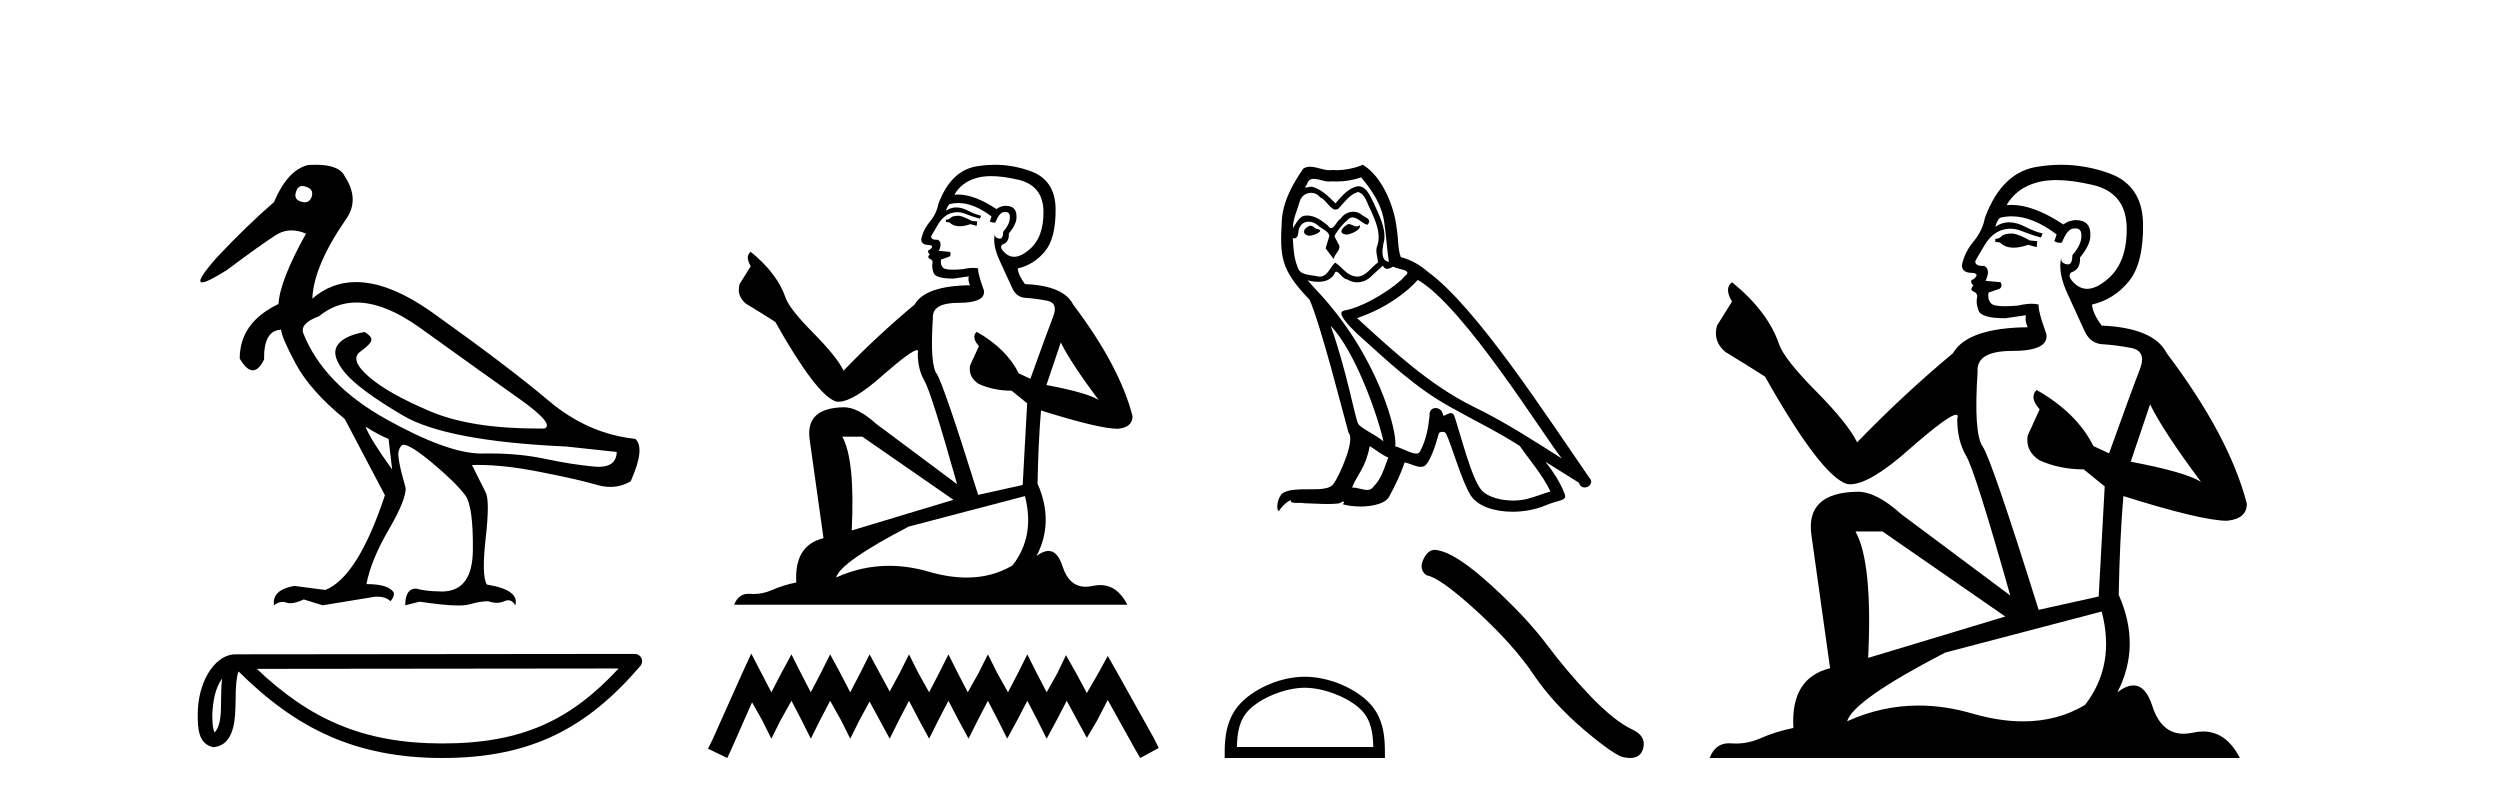
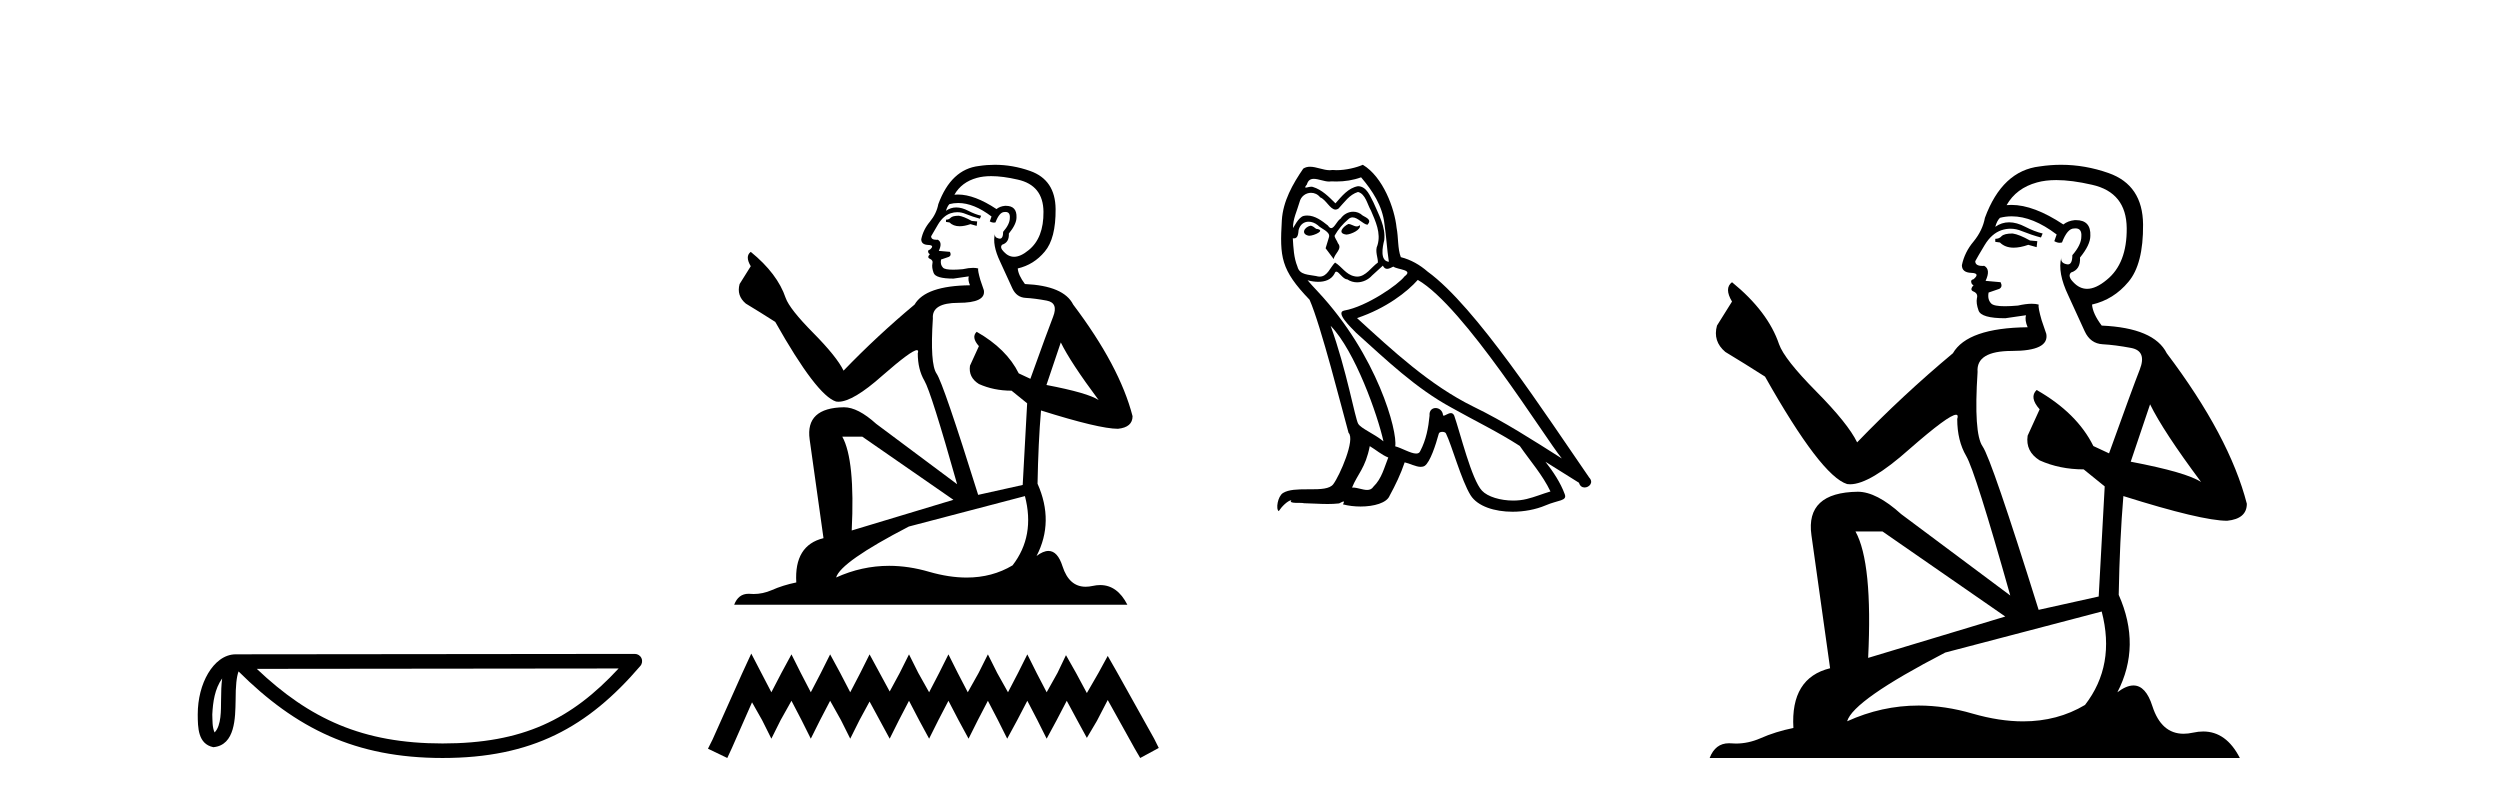
<svg xmlns="http://www.w3.org/2000/svg" width="128.0" height="41.0">
-   <path d="M 15.481 9.526 C 15.537 9.526 15.599 9.538 15.667 9.562 C 15.929 9.639 16.029 9.8 15.968 10.047 C 15.898 10.254 15.777 10.358 15.604 10.358 C 15.546 10.358 15.483 10.347 15.413 10.324 C 15.152 10.247 15.067 10.077 15.159 9.816 C 15.216 9.622 15.324 9.526 15.481 9.526 ZM 18.251 15.489 C 19.221 15.489 20.319 15.93 21.544 16.812 C 23.661 18.337 25.335 19.533 26.567 20.403 C 27.798 21.273 28.237 21.785 27.883 21.939 C 27.766 21.94 27.651 21.941 27.537 21.941 C 25.25 21.941 23.415 21.648 22.029 21.061 C 20.574 20.446 19.52 19.849 18.866 19.272 C 18.211 18.694 18.073 18.271 18.45 18.002 C 18.827 17.732 19.016 17.528 19.016 17.39 C 19.016 17.267 18.9 17.136 18.669 16.997 C 17.915 17.136 17.442 17.378 17.249 17.725 C 17.057 18.071 17.199 18.529 17.676 19.099 C 18.154 19.668 19.135 20.392 20.621 21.269 C 22.106 22.147 24.896 22.678 28.991 22.862 L 31.578 23.14 C 31.564 23.647 31.256 23.901 30.655 23.901 C 30.582 23.901 30.505 23.898 30.423 23.89 C 29.669 23.821 28.818 23.686 27.871 23.486 C 27.022 23.307 26.09 23.217 25.074 23.217 C 24.957 23.217 24.839 23.218 24.719 23.22 C 24.697 23.221 24.675 23.221 24.653 23.221 C 23.502 23.221 21.877 22.636 19.778 21.465 C 17.638 20.272 16.222 18.806 15.529 17.066 C 15.406 16.728 15.675 16.435 16.337 16.189 C 16.907 15.722 17.545 15.489 18.251 15.489 ZM 18.715 21.846 C 19.208 22.154 19.601 22.362 19.893 22.47 L 20.078 24.04 C 19.324 22.993 18.869 22.262 18.715 21.846 ZM 16.183 8.437 C 16.05 8.437 15.909 8.442 15.76 8.453 C 15.067 8.623 14.49 9.254 14.028 10.347 C 13.104 11.147 12.134 12.086 11.118 13.164 C 10.355 14.027 10.099 14.458 10.349 14.458 C 10.522 14.458 10.941 14.25 11.603 13.834 C 12.804 12.941 13.639 12.344 14.109 12.044 C 14.367 11.879 14.64 11.797 14.928 11.797 C 15.164 11.797 15.411 11.852 15.667 11.963 C 14.775 13.564 14.305 14.765 14.259 15.566 C 12.935 16.197 12.273 17.128 12.273 18.36 C 12.508 18.76 12.732 18.96 12.943 18.96 C 13.147 18.96 13.339 18.775 13.52 18.406 C 13.504 17.405 13.797 16.897 14.397 16.882 C 14.397 17.113 14.644 17.69 15.136 18.614 C 15.629 19.537 16.468 20.484 17.653 21.454 L 19.708 25.356 C 18.785 28.143 17.769 29.759 16.66 30.206 L 15.067 29.998 C 14.297 30.136 13.951 30.467 14.028 30.991 C 14.176 30.874 14.322 30.816 14.467 30.816 C 14.533 30.816 14.598 30.828 14.663 30.852 C 14.724 30.875 14.793 30.886 14.869 30.886 C 15.053 30.886 15.28 30.821 15.552 30.691 L 16.522 30.991 L 19.2 30.552 C 19.231 30.551 19.261 30.55 19.291 30.55 C 19.613 30.55 19.844 30.628 19.986 30.783 C 20.109 30.66 20.17 30.521 20.17 30.367 C 20.016 30.059 19.547 29.905 18.762 29.905 C 18.916 29.09 19.293 28.166 19.893 27.134 C 20.494 26.103 20.786 25.387 20.771 24.987 C 20.463 23.925 20.343 23.29 20.413 23.082 C 20.482 22.874 20.563 22.77 20.655 22.77 C 20.901 22.77 21.41 23.093 22.179 23.74 C 22.949 24.387 23.495 24.925 23.819 25.356 C 24.096 25.726 24.227 26.665 24.211 28.174 C 24.197 29.582 23.666 30.286 22.619 30.286 C 22.545 30.286 22.467 30.282 22.387 30.275 C 22.033 30.275 21.671 30.229 21.302 30.136 C 20.932 30.136 20.748 30.421 20.748 30.991 L 21.486 30.806 C 22.347 30.936 23.006 31.001 23.463 31.001 C 23.709 31.001 23.897 30.982 24.027 30.945 C 24.396 30.837 24.719 30.783 24.996 30.783 C 25.15 30.837 25.296 30.864 25.432 30.864 C 25.569 30.864 25.697 30.837 25.816 30.783 C 25.889 30.75 25.957 30.734 26.02 30.734 C 26.165 30.734 26.286 30.819 26.382 30.991 C 26.536 30.467 26.051 30.113 24.927 29.929 C 24.742 29.636 24.723 28.839 24.869 27.539 C 25.016 26.238 25.012 25.456 24.858 25.195 L 24.165 23.809 C 24.267 23.806 24.371 23.804 24.477 23.804 C 25.379 23.804 26.426 23.921 27.617 24.156 C 28.949 24.417 29.93 24.641 30.561 24.825 C 30.798 24.895 31.027 24.929 31.249 24.929 C 31.618 24.929 31.966 24.833 32.293 24.641 C 32.801 23.501 32.878 22.778 32.524 22.47 C 30.908 22.301 29.426 21.646 28.079 20.507 C 26.732 19.368 24.769 17.879 22.191 16.039 C 20.699 14.974 19.378 14.442 18.228 14.442 C 17.392 14.442 16.646 14.724 15.991 15.288 C 16.037 14.18 16.606 12.833 17.699 11.247 C 18.192 10.57 18.177 9.831 17.653 9.031 C 17.469 8.635 16.978 8.437 16.183 8.437 Z" style="fill:#000000;stroke:none" />
  <path d="M 11.374 34.735 C 11.334 35.049 11.318 35.419 11.318 35.871 C 11.31 36.329 11.342 37.147 10.986 37.502 C 10.86 37.217 10.883 36.888 10.869 36.584 C 10.901 35.942 10.993 35.275 11.374 34.735 ZM 31.673 34.226 C 29.25 36.842 26.765 38.065 22.658 38.065 C 18.568 38.065 15.855 36.811 13.148 34.246 L 31.673 34.226 ZM 32.504 33.48 C 32.504 33.48 32.504 33.48 32.504 33.48 L 12.071 33.501 C 11.476 33.501 10.986 33.918 10.654 34.477 C 10.323 35.036 10.124 35.772 10.124 36.584 C 10.129 37.245 10.129 38.093 10.923 38.256 C 12.051 38.157 12.045 36.731 12.063 35.871 C 12.063 35.098 12.113 34.657 12.214 34.377 C 15.152 37.298 18.198 38.809 22.658 38.809 C 27.24 38.809 30.096 37.236 32.787 34.095 C 32.881 33.984 32.903 33.829 32.842 33.697 C 32.782 33.564 32.649 33.48 32.504 33.48 Z" style="fill:#000000;stroke:none" />
  <path d="M 49.093 11.046 Q 48.777 11.046 48.675 11.147 Q 48.587 11.248 48.435 11.248 L 48.435 11.362 L 48.612 11.388 Q 48.808 11.584 49.135 11.584 Q 49.376 11.584 49.689 11.476 L 50.006 11.565 L 50.031 11.337 L 49.752 11.312 Q 49.347 11.084 49.093 11.046 ZM 50.753 9.018 Q 51.337 9.018 52.109 9.196 Q 53.414 9.487 53.426 10.843 Q 53.439 12.186 52.666 12.807 Q 52.257 13.147 51.922 13.147 Q 51.633 13.147 51.399 12.895 Q 51.171 12.667 51.31 12.528 Q 51.678 12.414 51.653 11.958 Q 52.045 11.476 52.045 11.134 Q 52.07 10.538 51.498 10.538 Q 51.474 10.538 51.45 10.539 Q 51.196 10.564 51.019 10.704 Q 49.898 9.96 49.046 9.96 Q 48.954 9.96 48.865 9.969 L 48.865 9.969 Q 49.233 9.323 50.018 9.107 Q 50.339 9.018 50.753 9.018 ZM 54.313 17.532 Q 54.807 18.546 56.251 20.484 Q 55.707 20.117 53.578 19.711 L 54.313 17.532 ZM 49.06 10.394 Q 49.859 10.394 50.766 11.084 L 50.677 11.337 Q 50.783 11.399 50.884 11.399 Q 50.927 11.399 50.968 11.388 Q 51.171 10.856 51.425 10.856 Q 51.455 10.852 51.482 10.852 Q 51.726 10.852 51.703 11.16 Q 51.703 11.476 51.361 11.869 Q 51.361 12.22 51.191 12.22 Q 51.164 12.22 51.133 12.211 Q 50.905 12.161 50.943 11.958 L 50.943 11.958 Q 50.791 12.528 51.209 13.402 Q 51.615 14.289 51.83 14.758 Q 52.045 15.227 52.514 15.252 Q 52.983 15.277 53.591 15.391 Q 54.199 15.505 53.92 16.215 Q 53.642 16.924 52.755 19.395 L 52.159 19.116 Q 51.539 17.862 50.006 16.988 L 50.006 16.988 Q 49.714 17.266 50.12 17.722 L 49.663 18.723 Q 49.575 19.319 50.12 19.661 Q 50.88 20.003 51.792 20.003 L 52.59 20.649 L 52.362 24.83 L 50.082 25.337 Q 48.295 19.623 47.953 19.129 Q 47.611 18.635 47.763 16.303 Q 47.7 15.505 49.068 15.505 Q 50.487 15.505 50.373 14.859 L 50.196 14.34 Q 50.056 13.858 50.082 13.744 Q 49.97 13.714 49.822 13.714 Q 49.6 13.714 49.296 13.782 Q 49.009 13.808 48.801 13.808 Q 48.384 13.808 48.283 13.706 Q 48.131 13.554 48.181 13.288 L 48.587 13.149 Q 48.726 13.073 48.637 12.895 L 48.067 12.845 Q 48.27 12.414 48.016 12.275 Q 47.978 12.277 47.945 12.277 Q 47.674 12.277 47.674 12.097 Q 47.763 11.933 48.029 11.489 Q 48.295 11.046 48.675 10.919 Q 48.846 10.864 49.014 10.864 Q 49.233 10.864 49.448 10.957 Q 49.828 11.109 50.17 11.198 L 50.234 11.046 Q 49.917 10.97 49.575 10.792 Q 49.245 10.621 48.96 10.621 Q 48.675 10.621 48.435 10.792 Q 48.498 10.564 48.612 10.45 Q 48.832 10.394 49.06 10.394 ZM 44.152 22.359 L 48.815 25.59 L 43.608 27.161 Q 43.785 23.55 43.126 22.359 ZM 52.476 25.4 Q 53.008 27.44 51.843 28.947 Q 50.799 29.571 49.492 29.571 Q 48.594 29.571 47.573 29.277 Q 46.526 28.97 45.524 28.97 Q 44.124 28.97 42.809 29.568 Q 43.037 28.77 46.534 26.958 L 52.476 25.4 ZM 50.935 8.437 Q 50.529 8.437 50.12 8.499 Q 48.701 8.664 48.042 10.45 Q 47.953 10.932 47.611 11.35 Q 47.269 11.755 47.168 12.249 Q 47.168 12.528 47.522 12.541 Q 47.877 12.553 47.611 12.781 Q 47.497 12.807 47.522 12.895 Q 47.535 12.984 47.611 13.009 Q 47.446 13.187 47.611 13.25 Q 47.788 13.326 47.738 13.504 Q 47.7 13.694 47.801 13.972 Q 47.902 14.264 48.815 14.264 L 49.6 14.15 L 49.6 14.15 Q 49.549 14.34 49.663 14.606 Q 47.383 14.631 46.826 15.594 Q 44.913 17.19 43.19 18.977 Q 42.847 18.267 41.631 17.038 Q 40.428 15.822 40.225 15.252 Q 39.807 14.01 38.439 12.895 Q 38.134 13.123 38.439 13.63 L 37.868 14.542 Q 37.704 15.138 38.185 15.543 Q 38.92 15.987 39.693 16.481 Q 41.821 20.256 42.809 20.56 Q 42.864 20.569 42.924 20.569 Q 43.676 20.569 45.179 19.23 Q 46.668 17.928 46.945 17.928 Q 47.043 17.928 46.99 18.09 Q 46.99 18.913 47.332 19.496 Q 47.674 20.079 49.005 24.792 L 44.862 21.701 Q 43.924 20.852 43.215 20.852 Q 41.226 20.877 41.454 22.499 L 42.163 27.554 Q 40.656 27.921 40.77 29.821 Q 40.086 29.961 39.515 30.214 Q 39.055 30.413 38.586 30.413 Q 38.487 30.413 38.388 30.404 Q 38.354 30.402 38.321 30.402 Q 37.804 30.402 37.59 30.962 L 57.721 30.962 Q 57.207 29.955 56.329 29.955 Q 56.146 29.955 55.947 29.999 Q 55.756 30.041 55.585 30.041 Q 54.739 30.041 54.402 28.998 Q 54.152 28.208 53.681 28.208 Q 53.412 28.208 53.072 28.466 Q 53.984 26.705 53.122 24.766 Q 53.16 22.663 53.3 21.016 Q 56.277 21.954 57.24 21.954 Q 57.987 21.878 57.987 21.308 Q 57.328 18.749 54.947 15.594 Q 54.465 14.631 52.476 14.542 Q 52.134 14.086 52.109 13.744 Q 52.932 13.554 53.49 12.883 Q 54.06 12.211 54.047 10.704 Q 54.034 9.209 52.742 8.753 Q 51.847 8.437 50.935 8.437 Z" style="fill:#000000;stroke:none" />
  <path d="M 38.465 33.464 L 37.99 34.494 L 36.485 37.859 L 36.248 38.334 L 37.237 38.809 L 37.475 38.295 L 38.504 35.959 L 39.019 36.869 L 39.494 37.82 L 39.969 36.869 L 40.523 35.88 L 41.038 36.869 L 41.513 37.82 L 41.988 36.869 L 42.503 35.88 L 43.057 36.869 L 43.532 37.82 L 44.007 36.869 L 44.522 35.919 L 45.037 36.869 L 45.552 37.82 L 46.027 36.869 L 46.541 35.88 L 47.056 36.869 L 47.571 37.82 L 48.046 36.869 L 48.56 35.88 L 49.075 36.869 L 49.59 37.82 L 50.065 36.869 L 50.58 35.88 L 51.094 36.869 L 51.569 37.82 L 52.084 36.869 L 52.599 35.88 L 53.113 36.869 L 53.589 37.82 L 54.103 36.869 L 54.618 35.88 L 55.172 36.909 L 55.647 37.78 L 56.162 36.909 L 56.716 35.84 L 58.102 38.334 L 58.379 38.809 L 59.329 38.295 L 59.092 37.82 L 57.191 34.415 L 56.716 33.583 L 56.241 34.454 L 55.647 35.484 L 55.093 34.454 L 54.578 33.544 L 54.143 34.454 L 53.589 35.444 L 53.074 34.454 L 52.599 33.504 L 52.124 34.454 L 51.609 35.444 L 51.055 34.454 L 50.58 33.504 L 50.105 34.454 L 49.55 35.444 L 49.036 34.454 L 48.56 33.504 L 48.085 34.454 L 47.571 35.444 L 47.016 34.454 L 46.541 33.504 L 46.066 34.454 L 45.552 35.404 L 45.037 34.454 L 44.522 33.504 L 44.047 34.454 L 43.532 35.444 L 43.018 34.454 L 42.503 33.504 L 42.028 34.454 L 41.513 35.444 L 40.999 34.454 L 40.523 33.504 L 40.009 34.454 L 39.494 35.444 L 38.979 34.454 L 38.465 33.464 Z" style="fill:#000000;stroke:none" />
  <path d="M 69.036 11.468 C 68.769 11.596 68.444 11.952 68.937 12.011 C 69.174 12.001 69.717 11.754 69.619 11.527 L 69.619 11.527 C 69.567 11.576 69.516 11.593 69.463 11.593 C 69.323 11.593 69.18 11.468 69.036 11.468 ZM 67.091 11.557 C 66.765 11.636 66.597 11.991 67.012 12.07 C 67.019 12.071 67.026 12.071 67.034 12.071 C 67.272 12.071 67.923 11.782 67.387 11.715 C 67.298 11.656 67.209 11.557 67.091 11.557 ZM 69.688 9.079 C 70.27 9.76 70.784 10.55 70.882 11.458 C 70.981 12.11 71.011 12.761 71.11 13.403 C 70.645 13.364 70.784 12.643 70.873 12.297 C 70.952 11.616 70.586 10.984 70.329 10.382 C 70.152 10.056 69.984 9.543 69.53 9.533 C 69.026 9.622 68.7 10.046 68.375 10.412 C 68.039 10.076 67.683 9.711 67.219 9.572 C 67.195 9.563 67.168 9.56 67.139 9.56 C 67.035 9.56 66.913 9.606 66.857 9.606 C 66.809 9.606 66.81 9.571 66.913 9.444 C 66.976 9.223 67.106 9.157 67.267 9.157 C 67.502 9.157 67.803 9.296 68.056 9.296 C 68.094 9.296 68.131 9.293 68.167 9.286 C 68.25 9.291 68.334 9.293 68.418 9.293 C 68.849 9.293 69.282 9.227 69.688 9.079 ZM 69.53 9.829 C 69.915 9.928 70.004 10.461 70.191 10.777 C 70.428 11.33 70.715 11.932 70.527 12.554 C 70.379 12.85 70.566 13.226 70.547 13.443 C 70.217 13.674 69.928 14.162 69.491 14.162 C 69.443 14.162 69.394 14.156 69.342 14.144 C 68.908 14.055 68.69 13.64 68.355 13.443 C 68.112 13.677 67.968 14.163 67.568 14.163 C 67.513 14.163 67.453 14.154 67.387 14.134 C 67.022 14.055 66.538 14.094 66.429 13.65 C 66.242 13.196 66.222 12.692 66.192 12.199 L 66.192 12.199 C 66.214 12.203 66.234 12.205 66.253 12.205 C 66.452 12.205 66.471 11.973 66.489 11.774 C 66.565 11.485 66.772 11.351 67.002 11.351 C 67.157 11.351 67.323 11.412 67.466 11.527 C 67.634 11.715 68.147 11.863 68.039 12.159 C 67.989 12.337 67.93 12.525 67.871 12.712 L 68.286 13.265 C 68.325 12.979 68.75 12.742 68.503 12.455 C 68.463 12.327 68.315 12.159 68.335 12.06 C 68.513 11.744 68.75 11.468 69.026 11.231 C 69.101 11.158 69.177 11.13 69.253 11.13 C 69.517 11.13 69.783 11.477 70.014 11.508 C 70.241 11.261 69.994 11.162 69.767 11.034 C 69.626 10.901 69.456 10.84 69.286 10.84 C 69.039 10.84 68.793 10.969 68.641 11.192 C 68.453 11.304 68.323 11.679 68.158 11.679 C 68.106 11.679 68.051 11.642 67.989 11.547 C 67.688 11.306 67.327 11.035 66.931 11.035 C 66.873 11.035 66.815 11.041 66.755 11.053 C 66.476 11.111 66.225 11.676 66.203 11.676 C 66.203 11.676 66.203 11.676 66.202 11.675 C 66.192 11.211 66.41 10.797 66.538 10.342 C 66.61 10.044 66.865 9.872 67.126 9.872 C 67.297 9.872 67.47 9.945 67.594 10.105 C 67.888 10.215 68.104 10.731 68.38 10.731 C 68.429 10.731 68.479 10.715 68.532 10.678 C 68.839 10.352 69.085 9.967 69.53 9.829 ZM 68.128 16.681 C 69.382 17.975 70.537 21.253 70.833 22.596 C 70.349 22.201 69.688 21.944 69.54 21.697 C 69.382 21.44 68.947 18.942 68.128 16.681 ZM 72.591 14.331 C 74.96 15.694 79.087 22.398 79.966 23.474 C 78.485 22.536 77.024 21.589 75.434 20.818 C 73.203 19.722 71.297 17.945 69.48 16.286 C 70.981 15.783 72.057 14.934 72.591 14.331 ZM 70.132 22.842 C 70.448 23.03 70.734 23.287 71.08 23.425 C 70.873 23.938 70.744 24.511 70.32 24.916 C 70.24 25.044 70.126 25.085 69.996 25.085 C 69.772 25.085 69.499 24.963 69.27 24.963 C 69.255 24.963 69.239 24.964 69.224 24.965 C 69.5 24.274 69.915 23.968 70.132 22.842 ZM 70.803 13.601 C 70.863 13.725 70.94 13.765 71.021 13.765 C 71.127 13.765 71.241 13.695 71.337 13.65 C 71.574 13.818 72.393 13.798 71.909 14.154 C 71.603 14.568 69.967 15.699 68.831 15.899 C 68.341 15.985 69.164 16.76 69.431 17.037 C 70.971 18.419 72.482 19.88 74.328 20.878 C 75.484 21.529 76.698 22.112 77.814 22.833 C 78.347 23.603 78.979 24.314 79.384 25.163 C 78.979 25.281 78.584 25.449 78.169 25.548 C 77.95 25.603 77.713 25.629 77.476 25.629 C 76.824 25.629 76.168 25.435 75.878 25.123 C 75.345 24.56 74.763 22.161 74.457 21.282 C 74.413 21.184 74.351 21.151 74.284 21.151 C 74.151 21.151 73.996 21.281 73.92 21.281 C 73.905 21.281 73.892 21.276 73.884 21.263 C 73.864 21.02 73.677 20.891 73.503 20.891 C 73.33 20.891 73.168 21.017 73.193 21.282 C 73.134 21.904 73.015 22.527 72.719 23.089 C 72.683 23.185 72.607 23.222 72.507 23.222 C 72.226 23.222 71.756 22.932 71.435 22.852 C 71.564 22.092 70.527 18.202 67.486 14.944 C 67.38 14.828 66.916 14.34 66.957 14.34 C 66.961 14.34 66.973 14.347 66.992 14.361 C 67.148 14.402 67.323 14.429 67.497 14.429 C 67.83 14.429 68.156 14.327 68.325 14.015 C 68.351 13.938 68.383 13.908 68.421 13.908 C 68.556 13.908 68.76 14.302 68.977 14.302 C 69.134 14.406 69.309 14.455 69.484 14.455 C 69.77 14.455 70.054 14.325 70.251 14.104 C 70.438 13.936 70.616 13.769 70.803 13.601 ZM 69.777 8.437 C 69.466 8.575 68.923 8.713 68.435 8.713 C 68.364 8.713 68.294 8.71 68.226 8.703 C 68.18 8.712 68.133 8.715 68.086 8.715 C 67.753 8.715 67.396 8.537 67.074 8.537 C 66.951 8.537 66.834 8.563 66.726 8.634 C 66.183 9.424 65.689 10.303 65.63 11.28 C 65.521 13.156 65.57 13.808 67.051 15.348 C 67.634 16.671 68.72 20.986 69.046 22.161 C 69.401 22.497 68.602 24.333 68.266 24.788 C 68.083 25.039 67.602 25.052 67.085 25.052 C 67.029 25.052 66.972 25.052 66.915 25.052 C 66.45 25.052 65.979 25.061 65.689 25.242 C 65.412 25.42 65.314 26.081 65.472 26.17 C 65.62 25.943 65.916 25.637 66.123 25.607 L 66.123 25.607 C 65.926 25.814 66.617 25.716 66.765 25.765 C 67.164 25.772 67.568 25.805 67.974 25.805 C 68.17 25.805 68.366 25.797 68.562 25.775 C 68.651 25.736 68.746 25.675 68.788 25.675 C 68.82 25.675 68.82 25.712 68.76 25.824 C 69.039 25.897 69.353 25.934 69.66 25.934 C 70.351 25.934 71.005 25.749 71.149 25.38 C 71.445 24.837 71.722 24.264 71.919 23.672 C 72.171 23.725 72.488 23.903 72.742 23.903 C 72.817 23.903 72.886 23.888 72.946 23.85 C 73.222 23.662 73.509 22.783 73.667 22.201 C 73.682 22.14 73.764 22.111 73.847 22.111 C 73.927 22.111 74.008 22.138 74.032 22.191 C 74.328 22.783 74.822 24.6 75.296 25.36 C 75.653 25.924 76.52 26.201 77.443 26.201 C 78.023 26.201 78.626 26.091 79.137 25.874 C 79.779 25.597 80.253 25.656 80.114 25.301 C 79.897 24.709 79.522 24.146 79.127 23.642 L 79.127 23.642 C 79.7 23.998 80.272 24.363 80.845 24.718 C 80.892 24.891 81.011 24.959 81.132 24.959 C 81.366 24.959 81.609 24.705 81.368 24.452 C 79.127 21.213 75.563 15.694 73.094 13.907 C 72.699 13.561 72.235 13.295 71.722 13.166 C 71.554 12.732 71.603 12.149 71.504 11.656 C 71.406 10.678 70.813 9.059 69.777 8.437 Z" style="fill:#000000;stroke:none" />
-   <path d="M 66.805 35.213 C 67.814 35.213 69.077 35.731 69.688 36.343 C 70.223 36.877 70.293 37.586 70.312 38.245 L 63.328 38.245 C 63.348 37.586 63.418 36.877 63.952 36.343 C 64.563 35.731 65.796 35.213 66.805 35.213 ZM 66.805 34.649 C 65.609 34.649 64.321 35.201 63.566 35.956 C 62.792 36.73 62.704 37.749 62.704 38.512 L 62.704 38.809 L 70.907 38.809 L 70.907 38.512 C 70.907 37.749 70.849 36.73 70.075 35.956 C 69.32 35.201 68.002 34.649 66.805 34.649 Z" style="fill:#000000;stroke:none" />
-   <path d="M 73.467 28.151 Q 73.129 28.151 72.901 28.587 Q 72.615 29.148 73.034 29.453 Q 73.728 29.567 75.621 31.298 Q 77.504 33.028 78.512 34.531 Q 79.529 36.034 81.146 37.403 Q 82.763 38.763 83.191 38.782 Q 83.339 38.809 83.465 38.809 Q 84.001 38.809 84.132 38.316 Q 84.294 37.698 83.6 37.365 Q 82.677 36.937 81.45 35.663 Q 80.224 34.379 79.187 32.99 Q 78.141 31.602 76.372 29.985 Q 74.603 28.368 73.671 28.188 Q 73.565 28.151 73.467 28.151 Z" style="fill:#000000;stroke:none" />
  <path d="M 103.046 11.955 Q 102.619 11.955 102.482 12.091 Q 102.363 12.228 102.158 12.228 L 102.158 12.382 L 102.397 12.416 Q 102.662 12.681 103.101 12.681 Q 103.427 12.681 103.849 12.535 L 104.276 12.655 L 104.31 12.348 L 103.934 12.313 Q 103.388 12.006 103.046 11.955 ZM 105.283 9.22 Q 106.072 9.22 107.112 9.46 Q 108.871 9.853 108.888 11.681 Q 108.905 13.492 107.863 14.329 Q 107.312 14.788 106.86 14.788 Q 106.471 14.788 106.155 14.449 Q 105.848 14.141 106.035 13.953 Q 106.531 13.8 106.497 13.185 Q 107.026 12.535 107.026 12.074 Q 107.059 11.27 106.288 11.27 Q 106.256 11.27 106.223 11.271 Q 105.882 11.305 105.643 11.493 Q 104.131 10.491 102.982 10.491 Q 102.858 10.491 102.738 10.503 L 102.738 10.503 Q 103.234 9.631 104.293 9.341 Q 104.725 9.22 105.283 9.22 ZM 110.084 20.701 Q 110.75 22.068 112.698 24.682 Q 111.963 24.186 109.093 23.639 L 110.084 20.701 ZM 103.001 11.076 Q 104.078 11.076 105.301 12.006 L 105.181 12.348 Q 105.325 12.431 105.46 12.431 Q 105.518 12.431 105.574 12.416 Q 105.848 11.698 106.189 11.698 Q 106.23 11.693 106.267 11.693 Q 106.596 11.693 106.565 12.108 Q 106.565 12.535 106.104 13.065 Q 106.104 13.538 105.874 13.538 Q 105.838 13.538 105.796 13.526 Q 105.489 13.458 105.54 13.185 L 105.54 13.185 Q 105.335 13.953 105.899 15.132 Q 106.445 16.328 106.736 16.96 Q 107.026 17.592 107.658 17.626 Q 108.29 17.66 109.11 17.814 Q 109.93 17.968 109.555 18.925 Q 109.179 19.881 107.983 23.212 L 107.18 22.837 Q 106.343 21.145 104.276 19.967 L 104.276 19.967 Q 103.883 20.342 104.43 20.957 L 103.815 22.307 Q 103.695 23.11 104.43 23.571 Q 105.455 24.032 106.685 24.032 L 107.761 24.904 L 107.453 30.541 L 104.378 31.224 Q 101.97 23.52 101.508 22.854 Q 101.047 22.187 101.252 19.044 Q 101.167 17.968 103.012 17.968 Q 104.925 17.968 104.771 17.097 L 104.532 16.396 Q 104.344 15.747 104.378 15.593 Q 104.228 15.552 104.029 15.552 Q 103.729 15.552 103.319 15.645 Q 102.932 15.679 102.651 15.679 Q 102.089 15.679 101.953 15.542 Q 101.748 15.337 101.816 14.978 L 102.363 14.79 Q 102.55 14.688 102.431 14.449 L 101.662 14.38 Q 101.935 13.8 101.594 13.612 Q 101.543 13.615 101.497 13.615 Q 101.133 13.615 101.133 13.373 Q 101.252 13.15 101.611 12.553 Q 101.97 11.955 102.482 11.784 Q 102.712 11.71 102.939 11.71 Q 103.235 11.71 103.524 11.835 Q 104.037 12.04 104.498 12.16 L 104.583 11.955 Q 104.156 11.852 103.695 11.613 Q 103.251 11.382 102.867 11.382 Q 102.482 11.382 102.158 11.613 Q 102.243 11.305 102.397 11.152 Q 102.693 11.076 103.001 11.076 ZM 96.383 27.21 L 102.67 31.566 L 95.649 33.684 Q 95.888 28.816 95 27.21 ZM 107.607 31.31 Q 108.325 34.06 106.753 36.093 Q 105.345 36.934 103.583 36.934 Q 102.373 36.934 100.996 36.537 Q 99.585 36.124 98.233 36.124 Q 96.345 36.124 94.573 36.93 Q 94.88 35.854 99.595 33.411 L 107.607 31.31 ZM 105.529 8.437 Q 104.982 8.437 104.43 8.521 Q 102.516 8.743 101.628 11.152 Q 101.508 11.801 101.047 12.365 Q 100.586 12.911 100.449 13.578 Q 100.449 13.953 100.928 13.97 Q 101.406 13.988 101.047 14.295 Q 100.893 14.329 100.928 14.449 Q 100.945 14.568 101.047 14.603 Q 100.825 14.842 101.047 14.927 Q 101.286 15.03 101.218 15.269 Q 101.167 15.525 101.303 15.901 Q 101.44 16.294 102.67 16.294 L 103.729 16.14 L 103.729 16.14 Q 103.661 16.396 103.815 16.755 Q 100.74 16.789 99.988 18.087 Q 97.408 20.24 95.085 22.649 Q 94.624 21.692 92.984 20.035 Q 91.361 18.395 91.088 17.626 Q 90.524 15.952 88.679 14.449 Q 88.269 14.756 88.679 15.44 L 87.91 16.67 Q 87.688 17.472 88.337 18.019 Q 89.328 18.617 90.37 19.283 Q 93.24 24.374 94.573 24.784 Q 94.646 24.795 94.726 24.795 Q 95.741 24.795 97.767 22.99 Q 99.775 21.235 100.149 21.235 Q 100.281 21.235 100.21 21.453 Q 100.21 22.563 100.671 23.349 Q 101.133 24.135 102.926 30.49 L 97.34 26.322 Q 96.076 25.177 95.119 25.177 Q 92.437 25.211 92.745 27.398 L 93.701 34.214 Q 91.669 34.709 91.822 37.272 Q 90.9 37.46 90.131 37.801 Q 89.51 38.07 88.878 38.07 Q 88.744 38.07 88.611 38.058 Q 88.565 38.055 88.52 38.055 Q 87.823 38.055 87.534 38.809 L 114.68 38.809 Q 113.987 37.452 112.803 37.452 Q 112.556 37.452 112.288 37.511 Q 112.029 37.568 111.799 37.568 Q 110.659 37.568 110.204 36.161 Q 109.867 35.096 109.232 35.096 Q 108.87 35.096 108.41 35.444 Q 109.64 33.069 108.478 30.456 Q 108.53 27.62 108.717 25.399 Q 112.732 26.663 114.03 26.663 Q 115.038 26.561 115.038 25.792 Q 114.15 22.341 110.938 18.087 Q 110.289 16.789 107.607 16.67 Q 107.146 16.055 107.112 15.593 Q 108.222 15.337 108.974 14.432 Q 109.742 13.526 109.725 11.493 Q 109.708 9.478 107.966 8.863 Q 106.76 8.437 105.529 8.437 Z" style="fill:#000000;stroke:none" />
</svg>